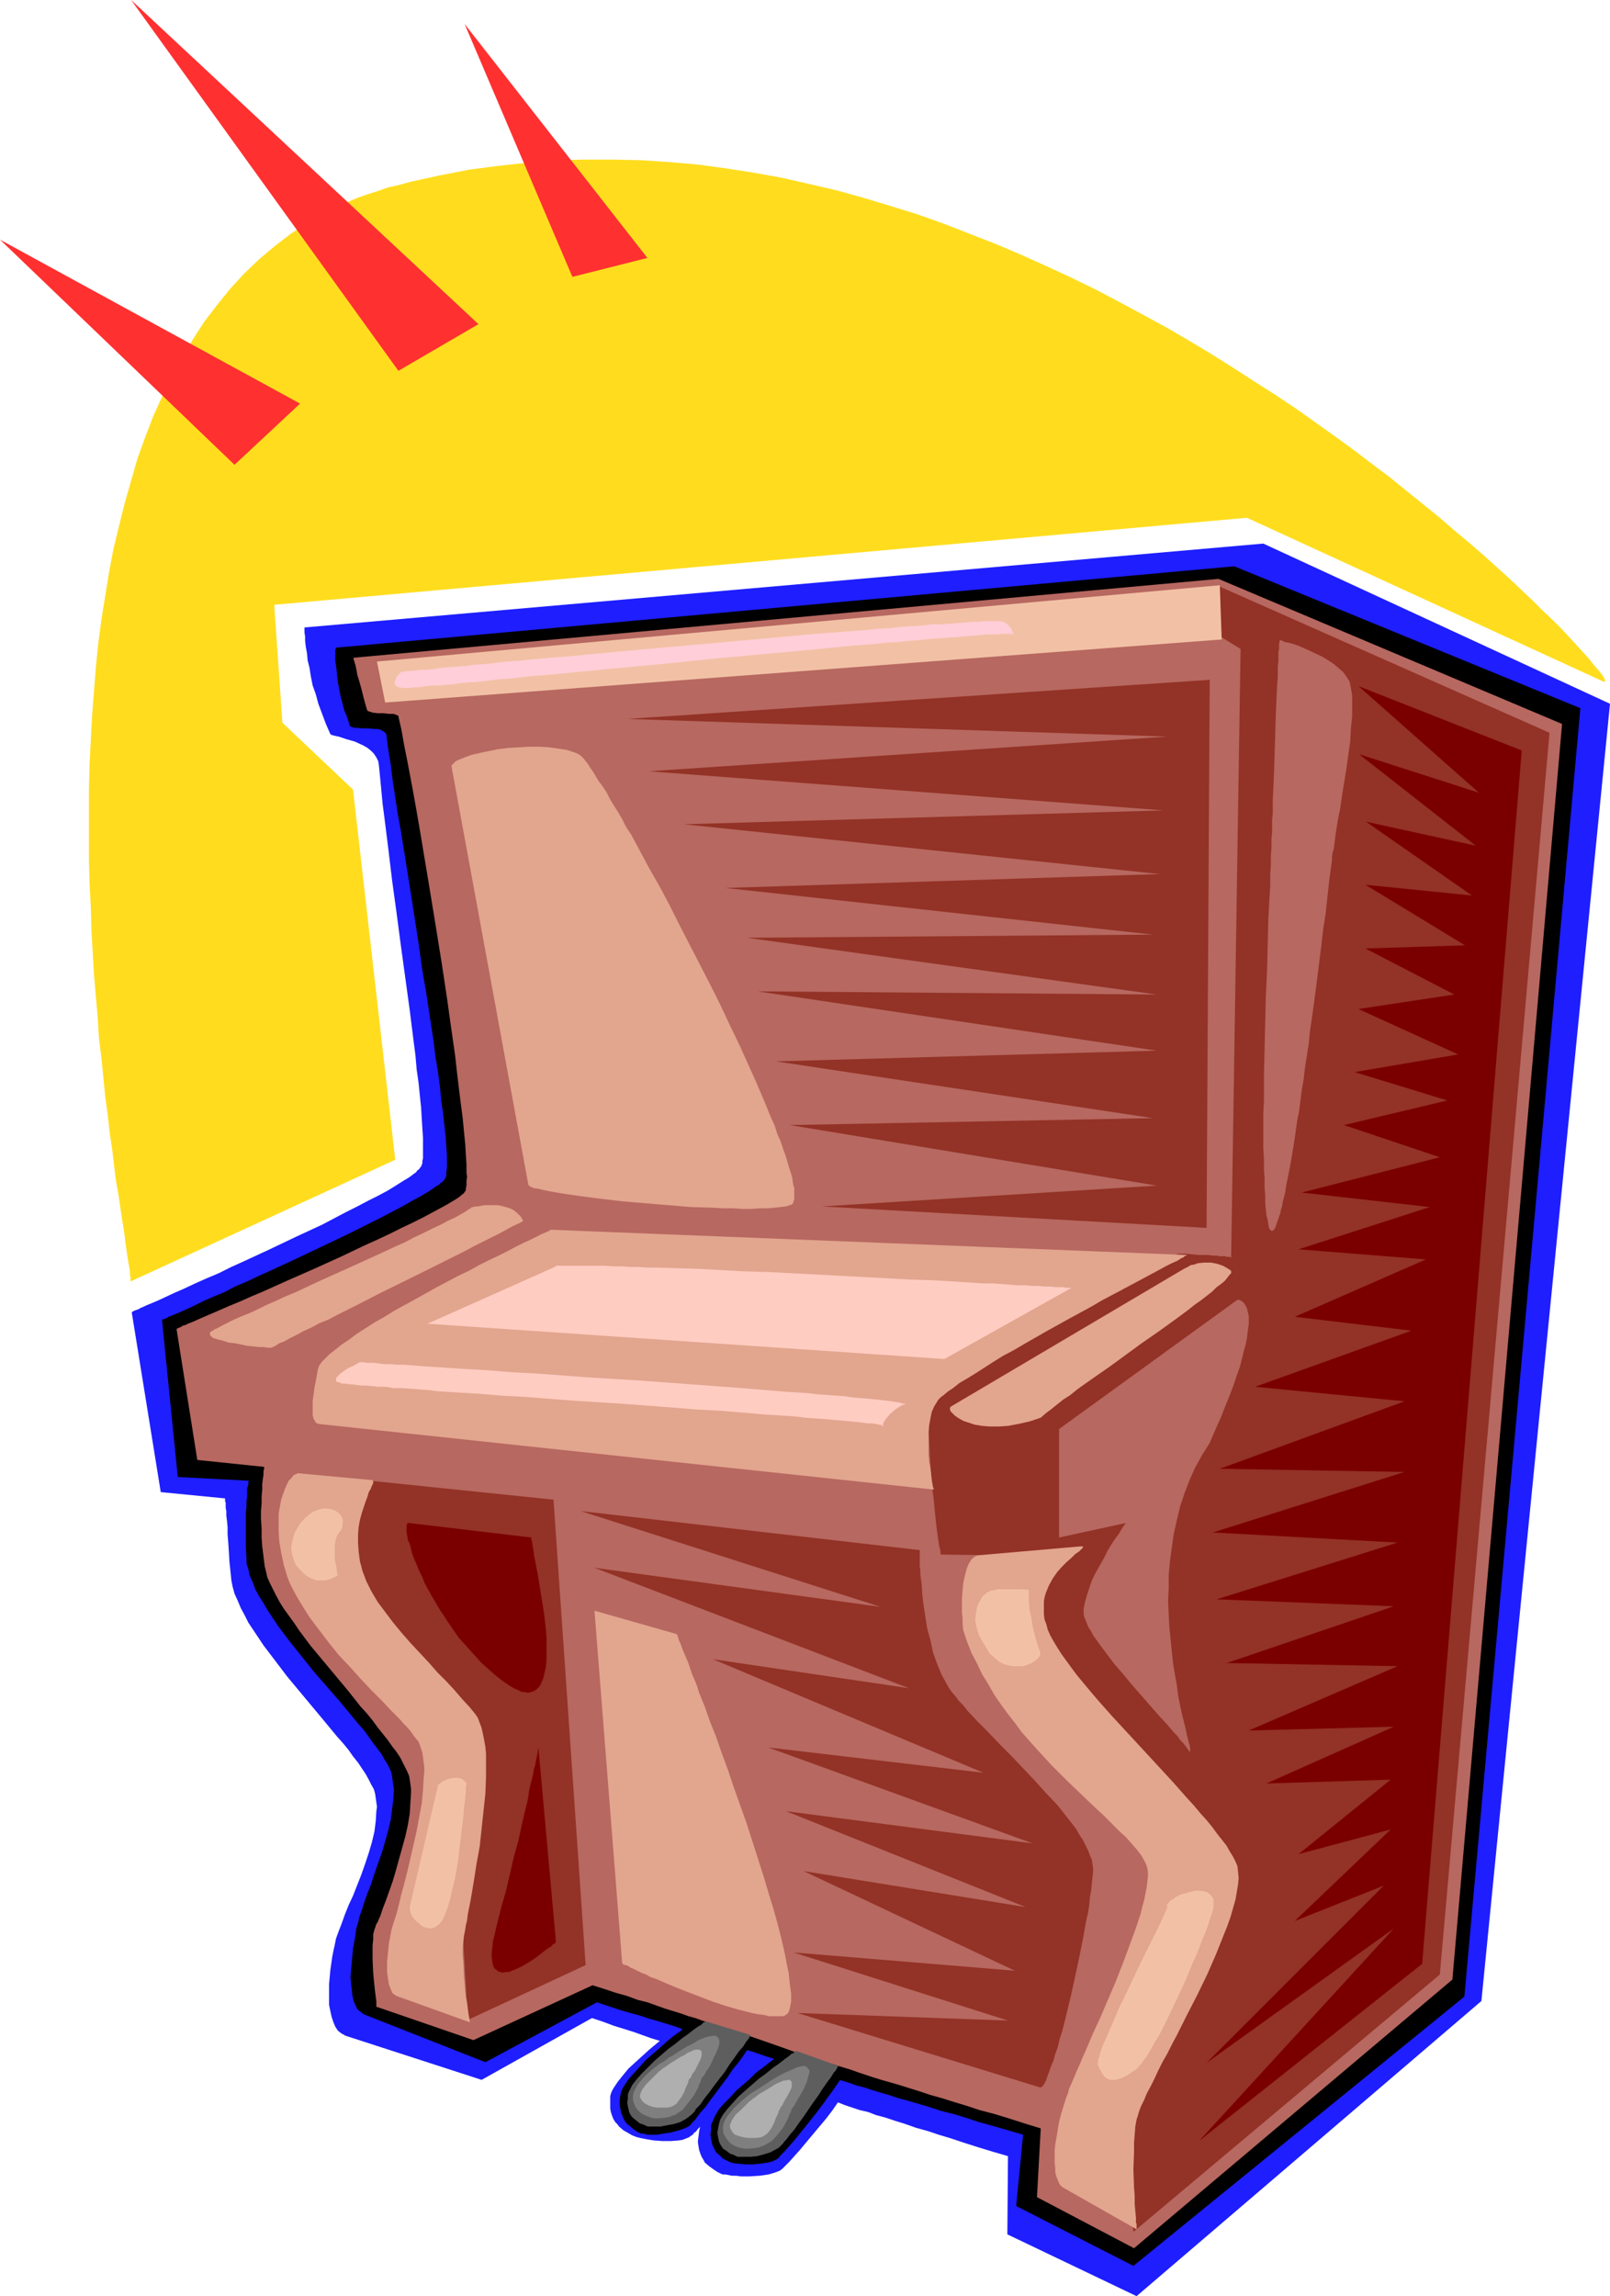
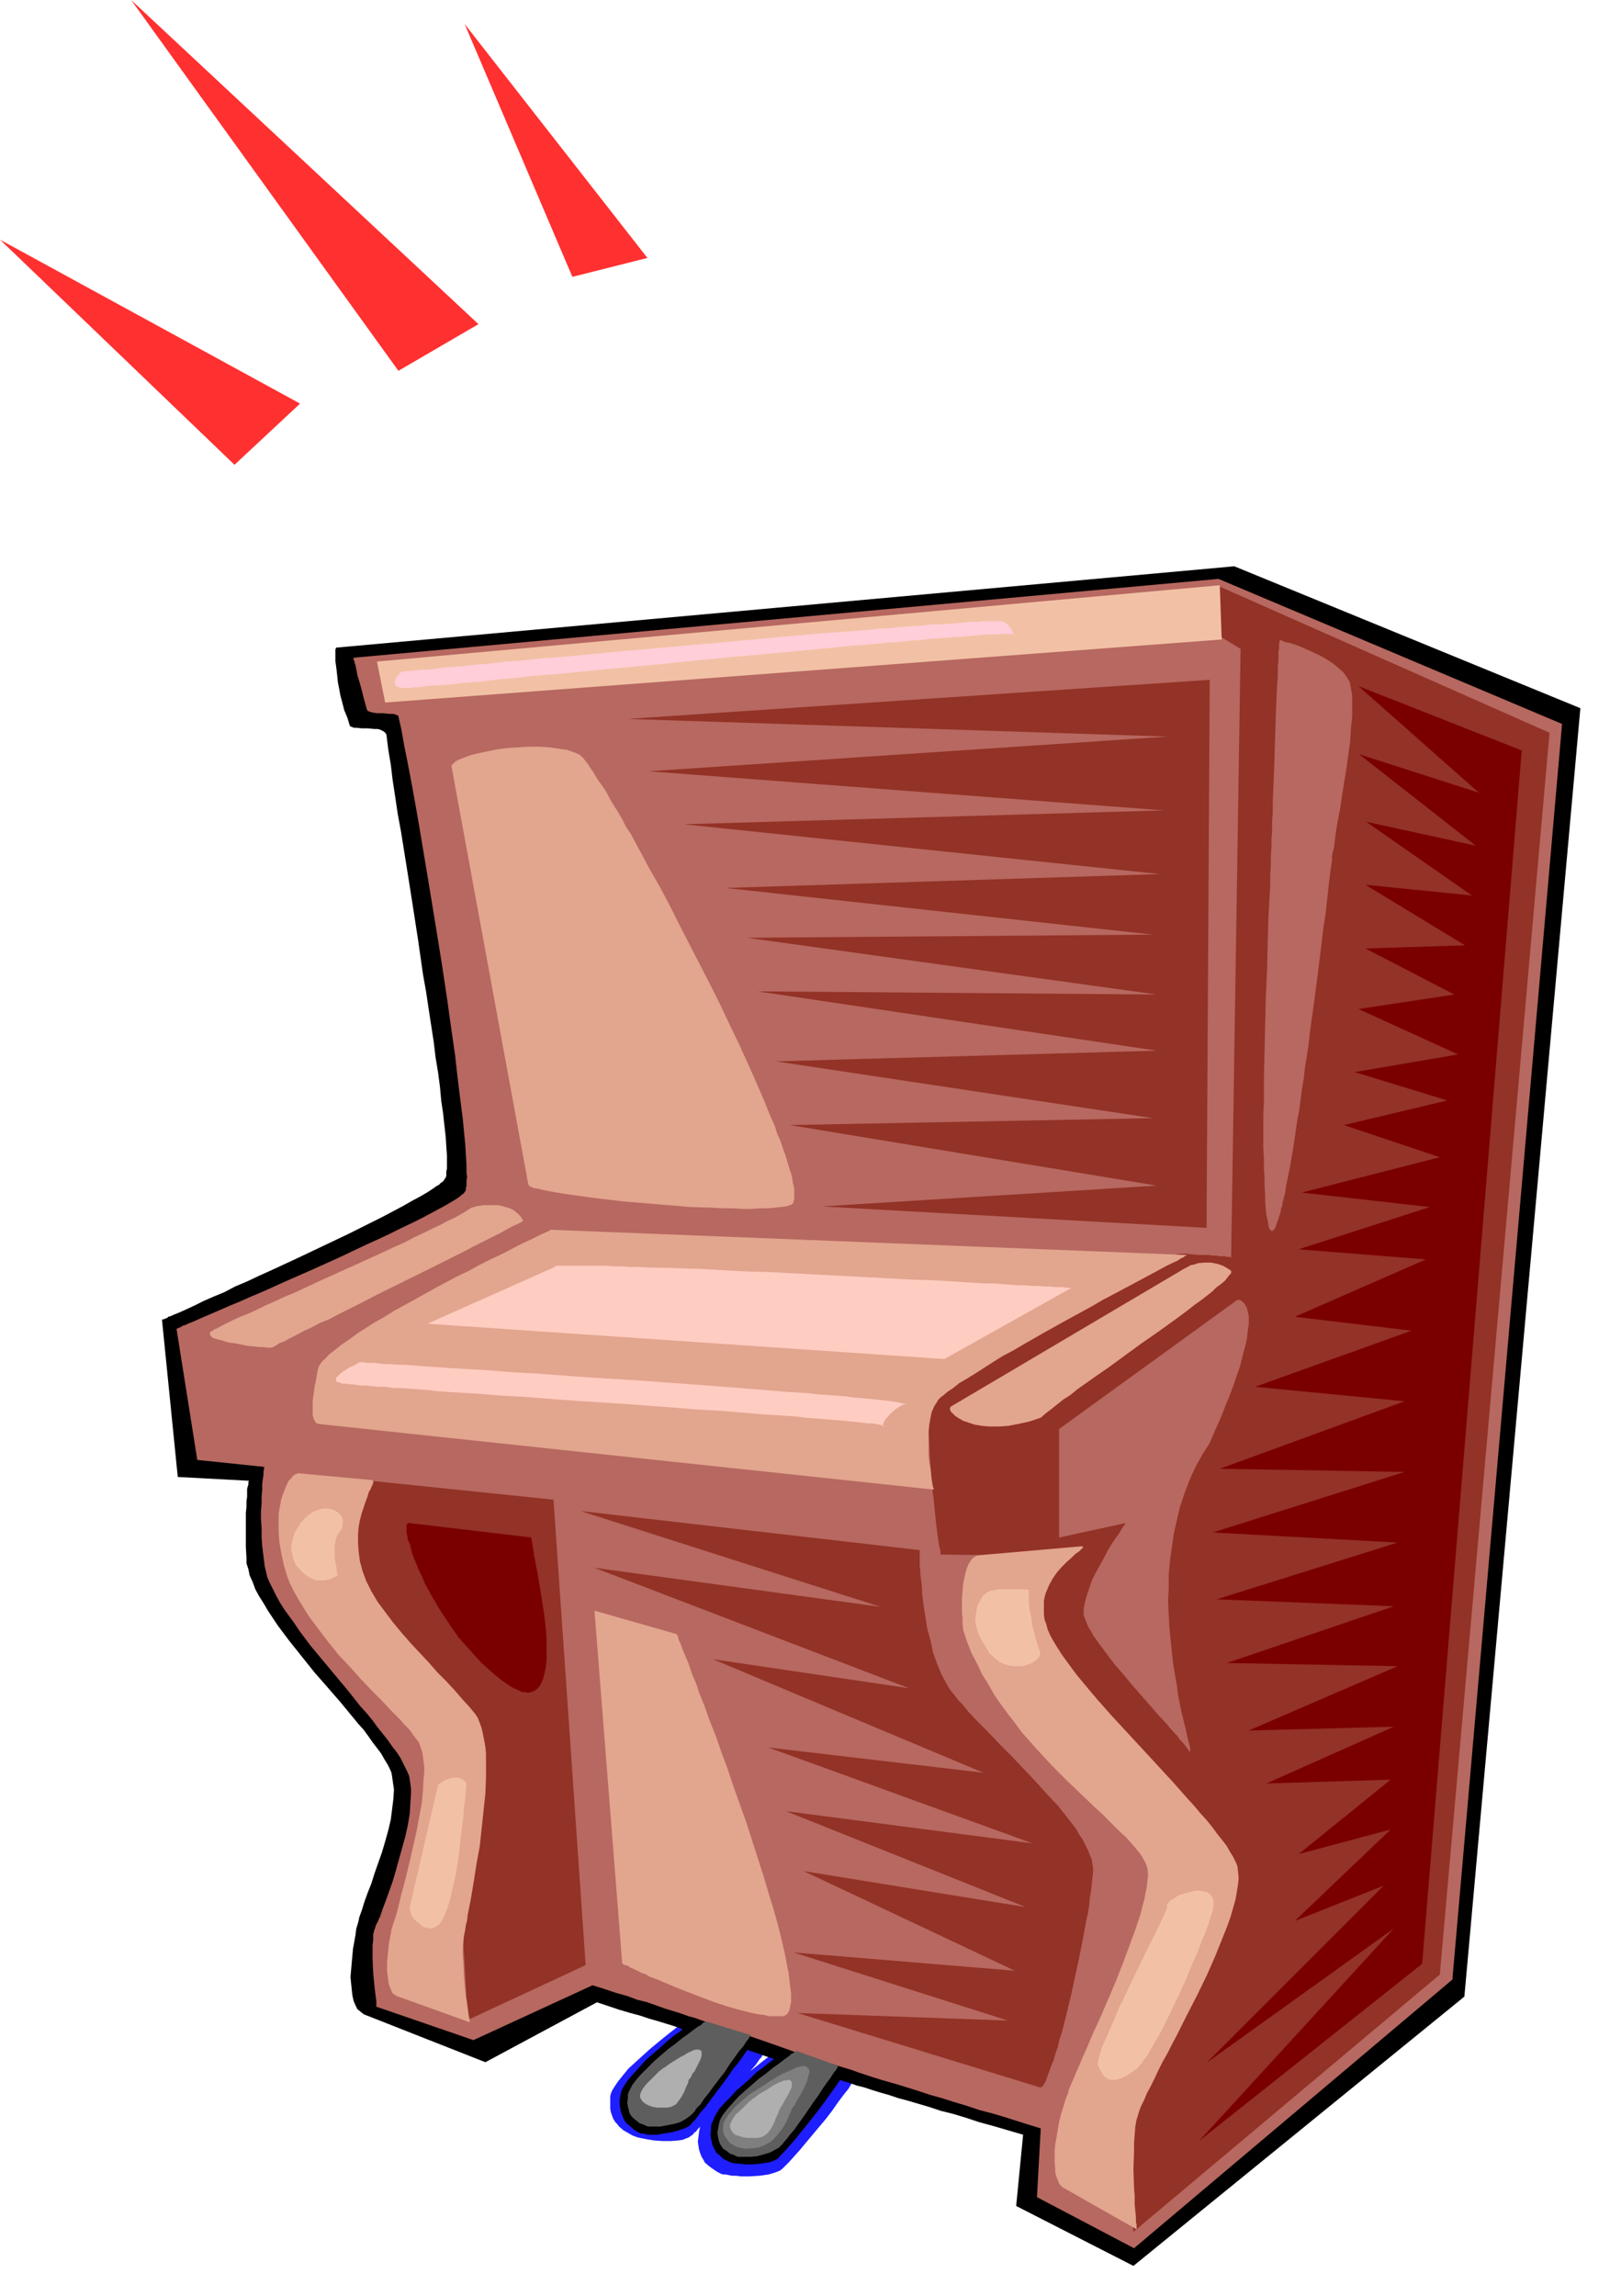
<svg xmlns="http://www.w3.org/2000/svg" xmlns:ns1="http://sodipodi.sourceforge.net/DTD/sodipodi-0.dtd" xmlns:ns2="http://www.inkscape.org/namespaces/inkscape" version="1.0" width="109.186mm" height="155.668mm" id="svg41" ns1:docname="Piano 26.wmf">
  <ns1:namedview id="namedview41" pagecolor="#ffffff" bordercolor="#000000" borderopacity="0.25" ns2:showpageshadow="2" ns2:pageopacity="0.0" ns2:pagecheckerboard="0" ns2:deskcolor="#d1d1d1" ns2:document-units="mm" />
  <defs id="defs1">
    <pattern id="WMFhbasepattern" patternUnits="userSpaceOnUse" width="6" height="6" x="0" y="0" />
  </defs>
  <path style="fill:#1e1eff;fill-opacity:1;fill-rule:evenodd;stroke:none" d="m 199.712,525.01 v 0 l -0.323,0.162 -0.162,0.162 -0.323,0.162 -0.485,0.485 -0.485,0.323 -0.646,0.485 -0.646,0.485 -1.454,1.131 -1.616,1.293 -1.939,1.454 -1.777,1.616 -3.716,3.393 -1.777,1.778 -1.454,1.778 -1.454,1.778 -1.131,1.616 -0.485,0.808 -0.323,0.808 -0.162,0.646 -0.162,0.808 -0.162,1.293 -0.162,1.293 0.162,1.131 0.162,0.97 0.323,0.97 0.323,0.808 0.485,0.808 0.323,0.646 1.131,0.97 1.131,0.808 0.969,0.646 0.969,0.485 0.485,0.162 h 0.646 l 0.808,0.162 0.808,0.162 h 1.131 l 1.131,0.162 h 2.262 l 2.585,-0.162 2.262,-0.323 1.131,-0.323 0.969,-0.323 0.808,-0.323 0.646,-0.485 0.323,-0.323 0.485,-0.485 0.485,-0.485 0.485,-0.485 1.293,-1.454 1.454,-1.616 1.616,-1.939 1.616,-1.939 3.393,-4.04 1.616,-2.101 1.454,-2.101 1.454,-1.939 1.293,-1.616 0.969,-1.616 0.485,-0.646 0.323,-0.646 0.323,-0.646 0.162,-0.323 0.162,-0.485 v -0.162 z" id="path1" />
  <path style="fill:#1e1eff;fill-opacity:1;fill-rule:evenodd;stroke:none" d="m 176.283,517.576 h -0.162 l -0.162,0.162 -0.162,0.162 -0.323,0.162 -0.485,0.323 -0.485,0.485 -0.646,0.323 -0.646,0.485 -1.454,1.131 -1.616,1.293 -1.777,1.454 -1.939,1.616 -3.555,3.232 -1.777,1.616 -1.454,1.778 -1.293,1.616 -0.969,1.454 -0.485,0.808 -0.323,0.808 -0.162,0.646 v 0.646 1.293 1.131 l 0.162,0.97 0.323,0.97 0.323,0.808 0.485,0.808 0.485,0.485 0.485,0.646 1.131,0.97 1.131,0.646 1.131,0.646 0.808,0.323 0.485,0.162 0.646,0.162 0.808,0.162 0.808,0.162 1.939,0.323 2.262,0.162 h 2.101 l 2.101,-0.162 0.969,-0.162 0.808,-0.323 0.808,-0.323 0.646,-0.485 0.323,-0.162 0.323,-0.485 0.485,-0.323 0.485,-0.646 1.131,-1.131 1.454,-1.454 1.454,-1.616 1.616,-1.778 3.393,-3.555 1.616,-1.939 1.616,-1.778 1.293,-1.778 1.293,-1.454 0.969,-1.454 0.485,-0.485 0.323,-0.646 0.323,-0.485 0.162,-0.323 v -0.323 -0.162 z" id="path2" />
-   <path style="fill:#1e1eff;fill-opacity:1;fill-rule:evenodd;stroke:none" d="m 33.77,336.271 7.433,46.053 16.481,1.616 v 0.162 0.162 0.323 l 0.162,0.485 v 0.485 0.808 l 0.162,0.808 v 1.131 l 0.162,1.293 0.162,1.616 v 1.939 l 0.162,1.939 0.162,2.424 0.162,2.747 0.162,1.454 0.162,1.616 0.162,1.616 0.323,1.616 0.485,1.778 0.808,1.778 0.808,1.939 0.969,1.778 0.969,1.939 1.293,1.939 1.293,1.939 1.293,1.939 3.07,4.04 3.07,4.04 3.232,3.878 3.232,3.878 3.232,3.878 3.07,3.717 1.454,1.616 1.454,1.778 1.131,1.616 1.293,1.616 0.969,1.454 0.969,1.454 0.808,1.454 0.646,1.293 0.646,1.131 0.323,1.131 0.162,1.131 0.162,1.131 0.162,1.131 -0.162,1.131 -0.162,2.585 -0.323,2.585 -0.646,2.747 -0.808,2.747 -0.969,2.909 -0.969,2.747 -2.101,5.333 -1.131,2.424 -0.969,2.424 -0.808,2.262 -0.808,2.101 -0.646,1.778 -0.162,0.808 -0.162,0.808 -0.323,1.454 -0.323,1.616 -0.485,3.393 -0.323,3.555 v 1.939 1.778 1.616 l 0.323,1.616 0.323,1.454 0.485,1.454 0.485,1.131 0.646,0.97 0.808,0.646 1.131,0.646 34.901,11.311 28.276,-15.836 2.908,0.97 2.585,0.97 2.585,0.808 2.585,0.808 2.262,0.808 2.262,0.808 2.101,0.646 1.939,0.646 1.939,0.646 1.616,0.485 1.616,0.646 1.616,0.485 1.454,0.485 1.454,0.485 2.424,0.97 2.262,0.808 2.101,0.646 1.777,0.646 1.777,0.646 3.07,1.131 2.908,1.131 1.616,0.485 1.616,0.646 1.939,0.646 1.939,0.646 2.262,0.808 2.424,0.808 1.454,0.485 1.454,0.485 1.454,0.485 1.777,0.485 1.616,0.646 1.939,0.646 1.939,0.646 2.101,0.485 2.101,0.808 2.424,0.646 2.424,0.808 2.585,0.808 2.747,0.97 2.908,0.808 2.908,0.97 3.232,0.97 3.393,1.131 3.555,1.131 3.716,1.131 3.878,1.131 -0.162,20.037 33.124,15.836 88.384,-75.625 32.962,-332.393 -88.869,-41.044 -245.762,21.492 v 1.293 l 0.162,0.97 v 1.131 l 0.162,1.454 0.323,1.778 0.162,1.778 0.485,1.939 0.323,2.101 0.485,2.424 0.808,2.262 0.646,2.424 0.969,2.585 0.969,2.585 1.131,2.585 0.162,0.162 0.485,0.162 0.646,0.162 0.808,0.162 0.969,0.323 0.969,0.323 2.262,0.646 2.101,0.97 1.131,0.646 0.808,0.646 0.808,0.808 0.646,0.97 0.485,0.97 0.162,0.97 0.323,3.232 0.323,3.393 0.323,3.393 0.485,3.717 0.485,3.878 0.485,3.878 0.969,8.08 1.131,8.241 1.131,8.564 1.131,8.241 1.131,8.241 0.485,3.878 0.485,3.878 0.485,3.717 0.323,3.717 0.485,3.393 0.323,3.232 0.323,3.07 0.162,2.747 0.162,2.585 0.162,2.424 v 2.101 1.778 0.808 0.646 l -0.162,0.646 v 0.646 l -0.162,0.323 -0.162,0.485 -0.162,0.162 -0.162,0.162 -0.162,0.323 -0.485,0.323 -0.323,0.485 -0.485,0.323 -0.646,0.485 -0.646,0.485 -1.616,0.97 -1.777,1.131 -2.101,1.293 -2.424,1.293 -2.585,1.293 -2.747,1.454 -2.908,1.454 -3.07,1.616 -3.07,1.616 -6.625,3.07 -6.786,3.232 -6.625,3.07 -3.232,1.454 -3.232,1.616 -3.07,1.293 -2.908,1.293 -2.747,1.293 -2.585,1.131 -2.424,1.131 -2.101,0.97 -1.939,0.808 -0.808,0.323 -0.646,0.323 -0.808,0.323 -0.485,0.323 -0.485,0.162 -0.485,0.162 -0.323,0.162 -0.323,0.162 z" id="path3" />
  <path style="fill:#000000;fill-opacity:1;fill-rule:evenodd;stroke:none" d="m 178.707,517.092 h -0.162 l -0.162,0.162 -0.162,0.162 -0.323,0.323 -0.485,0.323 -0.485,0.323 -1.293,0.97 -1.293,1.131 -1.616,1.131 -1.777,1.454 -1.777,1.616 -3.555,3.07 -1.616,1.778 -1.454,1.616 -1.454,1.616 -0.969,1.454 -0.485,0.808 -0.323,0.646 -0.162,0.646 -0.162,0.646 -0.162,1.131 v 1.131 l 0.162,0.97 0.162,0.97 0.323,0.808 0.323,0.808 0.323,0.646 0.485,0.646 0.969,0.808 0.969,0.808 0.969,0.646 0.808,0.323 h 0.485 l 0.646,0.162 0.485,0.162 h 0.808 1.616 l 1.939,-0.323 1.939,-0.323 1.777,-0.485 0.969,-0.323 0.808,-0.323 0.646,-0.323 0.646,-0.485 0.162,-0.323 0.323,-0.323 0.485,-0.485 0.485,-0.646 0.969,-1.293 1.293,-1.454 1.293,-1.778 1.454,-1.939 2.908,-3.878 1.293,-1.939 1.454,-1.778 1.293,-1.778 0.969,-1.454 0.485,-0.646 0.485,-0.646 0.323,-0.485 0.323,-0.485 0.323,-0.323 0.162,-0.323 0.162,-0.162 v 0 z" id="path4" />
  <path style="fill:#000000;fill-opacity:1;fill-rule:evenodd;stroke:none" d="m 201.489,525.333 h -0.162 l -0.162,0.162 -0.162,0.162 -0.323,0.162 -0.485,0.323 -0.485,0.323 -1.131,0.97 -1.293,0.97 -1.616,1.293 -1.777,1.293 -1.616,1.616 -3.555,3.07 -1.454,1.616 -1.616,1.616 -1.293,1.454 -0.969,1.616 -0.323,0.646 -0.323,0.808 -0.323,0.646 -0.162,0.646 v 1.131 l -0.162,1.131 0.162,0.97 0.162,0.808 0.162,0.808 0.323,0.646 0.323,0.646 0.323,0.646 0.969,0.808 0.808,0.808 0.969,0.485 0.646,0.323 0.485,0.162 0.485,0.162 1.454,0.162 1.777,0.162 h 1.777 l 1.939,-0.162 1.939,-0.323 0.808,-0.162 0.808,-0.323 0.646,-0.323 0.646,-0.485 0.162,-0.323 0.323,-0.323 0.485,-0.485 0.485,-0.485 1.131,-1.293 1.293,-1.454 1.293,-1.616 1.454,-1.778 3.07,-3.878 1.454,-1.939 1.293,-1.778 1.293,-1.778 1.131,-1.616 0.969,-1.454 0.323,-0.646 0.323,-0.485 0.323,-0.485 0.162,-0.323 0.162,-0.485 v -0.162 z" id="path5" />
  <path style="fill:#000000;fill-opacity:1;fill-rule:evenodd;stroke:none" d="m 41.526,338.21 4.039,40.236 18.258,0.97 v 0 l -0.162,0.323 v 0.162 0.485 l -0.162,0.485 -0.162,0.646 v 0.97 0.97 l -0.162,1.293 v 1.454 l -0.162,1.454 v 1.939 4.201 2.585 l 0.162,2.747 v 1.454 l 0.485,1.454 0.323,1.616 0.808,1.778 0.646,1.778 0.969,1.778 1.131,1.778 1.131,1.939 1.293,1.939 1.293,1.939 2.908,3.878 3.232,4.04 3.232,4.04 3.393,3.878 3.232,3.717 3.07,3.717 1.454,1.778 1.454,1.616 1.293,1.778 1.131,1.616 1.131,1.454 0.969,1.293 0.808,1.454 0.808,1.293 0.485,0.97 0.485,1.131 0.162,0.97 0.162,1.131 0.323,2.262 -0.162,2.424 -0.323,2.585 -0.323,2.585 -0.646,2.747 -0.808,2.909 -0.808,2.747 -1.939,5.494 -0.808,2.585 -0.969,2.424 -0.808,2.262 -0.646,2.101 -0.646,1.778 -0.162,0.808 -0.162,0.646 -0.485,1.616 -0.162,1.454 -0.646,3.555 -0.323,3.555 -0.323,3.717 0.162,1.616 0.162,1.616 0.162,1.454 0.323,1.454 0.485,1.131 0.485,0.97 0.808,0.646 0.808,0.646 31.185,12.281 28.6,-15.351 2.908,0.97 2.908,0.97 2.747,0.808 2.424,0.646 2.424,0.808 2.262,0.646 2.101,0.646 2.101,0.646 1.777,0.646 1.777,0.485 1.777,0.646 1.616,0.485 1.454,0.485 1.454,0.485 2.585,0.808 2.262,0.646 2.101,0.808 1.939,0.646 1.616,0.485 3.232,1.131 3.07,0.97 1.616,0.646 1.616,0.485 1.939,0.646 2.101,0.646 2.262,0.646 2.585,0.808 1.454,0.485 1.454,0.485 1.616,0.485 1.616,0.485 1.777,0.646 1.939,0.485 1.939,0.646 2.101,0.646 2.262,0.646 2.424,0.808 2.424,0.646 2.747,0.808 2.747,0.808 2.908,0.97 3.232,0.808 3.232,0.97 3.393,1.131 3.555,0.97 3.878,1.131 3.878,1.131 -1.777,18.26 30.054,15.351 84.829,-68.999 29.731,-330.131 -88.707,-36.358 -230.25,20.845 v 0.162 l -0.162,0.323 v 2.909 l 0.162,1.131 0.162,1.293 0.162,1.454 0.162,1.616 0.323,1.616 0.323,1.778 0.485,1.778 0.485,1.939 0.808,1.939 0.646,2.101 0.162,0.162 0.485,0.162 0.323,0.162 h 0.646 l 1.454,0.162 h 1.616 l 1.616,0.162 h 0.808 l 0.646,0.162 0.646,0.323 0.323,0.162 0.485,0.485 0.162,0.323 0.485,3.878 0.646,3.878 0.485,4.04 0.646,4.201 0.646,4.363 0.808,4.363 1.454,9.049 1.454,9.211 1.454,9.372 1.293,9.049 0.808,4.525 0.646,4.363 0.646,4.201 0.646,4.201 0.485,4.04 0.646,3.878 0.485,3.717 0.323,3.555 0.485,3.232 0.323,3.07 0.323,2.747 0.162,2.585 0.162,2.262 v 0.97 0.808 0.97 0.646 l -0.162,0.808 v 0.485 0.646 l -0.162,0.323 -0.162,0.323 -0.162,0.162 -0.162,0.323 -0.323,0.323 -0.485,0.323 -0.485,0.485 -0.646,0.323 -0.646,0.485 -1.454,0.97 -1.939,1.131 -2.101,1.131 -2.262,1.293 -2.424,1.293 -2.747,1.454 -2.908,1.454 -2.908,1.454 -3.232,1.616 -6.463,3.07 -6.463,3.07 -6.625,3.07 -3.232,1.454 -3.07,1.454 -3.07,1.293 -2.747,1.454 -2.747,1.131 -2.585,1.131 -2.262,1.131 -2.101,0.97 -1.777,0.808 -0.808,0.323 -0.808,0.323 -0.646,0.323 -0.646,0.162 -0.323,0.323 -0.485,0.162 -0.323,0.162 h -0.323 z" id="path6" />
  <path style="fill:#b76860;fill-opacity:1;fill-rule:evenodd;stroke:none" d="m 45.242,340.472 5.332,33.611 17.127,1.778 v 0.162 0.323 l -0.162,0.646 v 0.808 l -0.162,1.131 -0.162,1.293 v 1.454 l -0.162,1.778 v 1.778 l -0.162,1.939 v 2.101 l 0.162,2.262 v 2.424 l 0.162,2.262 0.323,2.585 0.323,2.585 0.323,1.293 0.323,1.454 0.646,1.454 0.808,1.616 0.808,1.616 0.969,1.778 1.131,1.778 1.293,1.778 1.293,1.778 1.293,1.939 2.908,3.878 3.232,3.878 3.232,3.878 3.232,3.878 3.07,3.878 1.616,1.778 1.454,1.778 1.293,1.778 1.293,1.616 1.293,1.616 1.131,1.616 1.131,1.454 0.969,1.454 0.646,1.293 0.646,1.293 0.485,0.97 0.485,1.131 0.162,0.97 0.162,1.131 0.162,1.131 v 1.131 l -0.162,2.585 -0.162,2.747 -0.485,2.909 -0.646,2.909 -0.808,2.909 -0.808,2.909 -0.808,2.909 -0.808,2.747 -0.969,2.747 -0.808,2.262 -0.808,2.101 -0.323,0.97 -0.323,0.97 -0.323,0.646 -0.323,0.808 -0.323,0.485 -0.162,0.485 -0.323,0.97 -0.323,1.131 v 1.454 l -0.162,1.454 v 1.778 1.616 l 0.162,3.555 0.162,1.778 0.162,1.616 0.162,1.454 0.162,1.293 0.162,1.131 v 0.808 0.646 l 24.883,8.564 30.538,-14.058 3.07,0.97 2.908,0.97 2.908,0.808 2.585,0.97 2.585,0.646 2.262,0.808 2.262,0.808 2.101,0.646 2.101,0.646 1.777,0.646 1.777,0.485 1.777,0.646 1.454,0.485 1.616,0.485 1.293,0.485 1.454,0.485 2.424,0.808 2.101,0.646 1.939,0.646 1.939,0.646 3.232,1.131 3.232,1.131 1.777,0.646 1.777,0.646 1.939,0.646 2.101,0.646 2.424,0.808 1.454,0.485 1.293,0.323 1.454,0.485 1.616,0.485 1.616,0.485 1.777,0.646 1.939,0.646 1.939,0.646 2.101,0.646 2.262,0.646 2.262,0.646 2.585,0.808 2.585,0.808 2.908,0.97 2.908,0.808 3.07,0.97 3.232,0.97 3.393,1.131 3.716,0.97 3.716,1.131 4.039,1.293 4.201,1.293 -0.969,17.613 24.883,13.089 81.597,-68.838 28.115,-321.728 -88.061,-37.166 -221.687,20.199 v 0 0.162 0.323 l 0.162,0.323 0.162,0.646 0.162,0.485 0.162,0.808 0.162,0.808 0.162,0.97 0.323,0.97 0.323,1.131 0.323,1.131 0.323,1.293 0.323,1.293 0.808,2.909 0.162,0.323 0.323,0.162 0.485,0.162 0.485,0.162 1.293,0.162 h 1.454 l 1.454,0.162 H 100.987 l 0.323,0.162 0.485,0.162 0.323,0.162 v 0.162 l 0.808,3.555 0.646,3.717 0.808,4.04 0.808,4.201 0.808,4.363 0.808,4.525 0.808,4.686 0.808,4.848 1.616,9.695 1.616,9.857 1.616,10.019 1.454,9.695 0.646,4.686 0.646,4.525 0.646,4.525 0.485,4.363 0.485,4.04 0.485,3.878 0.485,3.717 0.323,3.393 0.323,3.232 0.162,2.747 0.162,2.585 v 1.131 0.97 l 0.162,0.97 -0.162,0.97 v 0.646 0.646 l -0.162,0.646 v 0.485 l -0.162,0.323 -0.162,0.162 -0.162,0.323 -0.485,0.323 -0.323,0.323 -0.646,0.485 -0.485,0.323 -0.808,0.485 -1.616,0.97 -1.777,0.97 -2.101,1.131 -2.424,1.293 -2.585,1.293 -2.747,1.293 -2.908,1.454 -3.07,1.454 -3.232,1.454 -6.463,3.07 -6.786,3.07 -6.625,2.909 -3.232,1.454 -3.232,1.454 -3.07,1.293 -2.908,1.293 -2.747,1.131 -2.585,1.131 -2.262,0.97 -2.262,0.97 -1.777,0.808 -0.808,0.323 -0.808,0.323 -0.646,0.323 -0.646,0.162 -0.485,0.323 -0.323,0.162 -0.485,0.162 -0.162,0.162 z" id="path7" />
  <path style="fill:#933226;fill-opacity:1;fill-rule:evenodd;stroke:none" d="m 311.848,149.957 1.131,13.25 5.009,3.07 -2.424,155.935 h -0.162 l -0.162,-0.162 h -0.323 -0.485 l -0.485,-0.162 h -0.646 -0.646 l -0.808,-0.162 h -0.969 l -1.131,-0.162 h -1.293 -1.293 l -1.616,-0.162 -1.616,-0.162 h -1.777 l -1.777,0.485 -1.777,0.646 -1.939,0.646 -2.101,0.646 -2.101,0.808 -2.262,0.808 -2.262,0.97 -2.424,0.97 -5.009,2.101 -5.009,2.101 -5.009,2.424 -5.171,2.424 -4.686,2.585 -4.686,2.424 -2.101,1.293 -2.101,1.131 -1.939,1.293 -1.777,1.131 -1.777,1.293 -1.454,1.131 -1.454,1.131 -1.131,0.97 -0.969,1.131 -0.969,0.97 -0.485,0.808 -0.485,0.97 -0.323,1.131 -0.162,1.131 -0.323,1.293 -0.162,1.454 -0.162,1.454 v 1.616 l -0.162,3.393 0.162,3.393 0.162,3.717 0.485,7.433 0.485,3.393 0.323,3.393 0.323,3.07 0.162,1.293 0.162,1.293 0.162,1.131 0.162,1.131 0.162,0.97 0.162,0.646 0.162,0.646 v 0.485 0.162 0.162 l 23.591,0.323 h -0.162 l -0.323,0.162 -0.485,0.162 -0.646,0.323 -0.808,0.485 -0.808,0.485 -0.808,0.646 -0.646,0.808 -0.646,0.97 -0.485,1.131 -0.162,1.293 -0.162,0.646 0.162,0.808 v 0.808 l 0.485,1.616 0.323,0.97 0.485,1.131 0.485,0.97 0.808,1.131 0.808,1.131 0.808,1.293 0.969,1.293 1.131,1.293 1.293,1.454 1.293,1.616 1.293,1.616 1.454,1.616 1.616,1.616 1.454,1.939 1.616,1.778 3.232,3.717 3.555,3.878 3.393,3.878 3.393,4.04 3.393,4.201 3.232,4.04 3.07,4.201 2.747,4.04 1.293,1.939 1.293,1.939 1.131,1.939 0.969,1.939 0.808,1.939 0.808,1.778 0.646,1.778 0.485,2.101 0.162,2.262 v 2.262 2.262 l -0.323,2.585 -0.323,2.424 -0.485,2.747 -0.646,2.585 -0.808,2.747 -1.777,5.494 -1.939,5.656 -2.262,5.494 -2.262,5.333 -2.262,5.009 -1.131,2.262 -0.969,2.424 -1.131,2.101 -0.808,2.101 -0.969,1.939 -0.808,1.616 -0.646,1.616 -0.646,1.454 -0.485,1.131 -0.323,1.131 -0.162,0.646 v 0.646 l 3.07,28.763 78.527,-65.929 28.115,-318.173 z" id="path8" />
  <path style="fill:#e2a58e;fill-opacity:1;fill-rule:evenodd;stroke:none" d="m 246.893,417.713 0.969,2.909 1.131,2.909 1.454,2.747 1.293,2.747 1.616,2.585 1.454,2.585 1.777,2.585 1.777,2.424 1.777,2.262 1.777,2.424 3.878,4.363 3.878,4.201 3.878,3.878 3.716,3.555 3.555,3.393 1.777,1.616 1.616,1.616 1.454,1.454 1.454,1.454 1.454,1.293 1.131,1.293 1.131,1.293 0.969,1.131 0.808,1.131 0.646,1.131 0.485,0.97 0.323,0.97 0.162,1.131 v 1.131 l -0.162,1.293 -0.162,1.454 -0.323,1.616 -0.323,1.616 -0.485,1.778 -0.485,1.939 -0.646,1.939 -0.646,1.939 -1.616,4.363 -1.616,4.363 -1.777,4.525 -3.878,9.049 -1.939,4.201 -1.777,4.201 -0.808,1.778 -0.808,1.939 -0.808,1.778 -0.646,1.616 -0.646,1.454 -0.646,1.454 -0.323,1.293 -0.485,1.131 -0.646,2.101 -0.646,2.101 -0.485,1.939 -0.323,1.939 -0.323,1.939 -0.323,1.778 -0.162,1.616 v 1.616 1.454 l 0.162,1.454 v 1.131 l 0.323,1.131 0.323,0.808 0.323,0.808 0.323,0.485 0.485,0.485 19.066,10.827 v -0.162 -0.323 -0.323 -0.485 l -0.162,-0.485 v -1.293 l -0.162,-1.616 -0.162,-1.778 v -2.101 l -0.162,-2.101 -0.162,-4.686 0.162,-4.525 v -2.262 l 0.162,-2.101 0.162,-2.101 0.323,-1.778 0.323,-0.97 0.323,-1.131 0.485,-1.293 0.808,-1.616 0.646,-1.616 0.969,-1.778 0.969,-1.939 0.969,-2.101 1.131,-2.262 1.293,-2.262 1.131,-2.262 1.293,-2.424 2.585,-5.171 2.585,-5.009 2.585,-5.333 2.262,-5.171 0.969,-2.424 0.969,-2.424 0.969,-2.424 0.808,-2.262 0.646,-2.262 0.646,-2.262 0.323,-1.939 0.323,-1.939 0.162,-1.616 -0.162,-1.616 -0.162,-1.454 -0.485,-1.131 -0.646,-1.293 -0.808,-1.293 -0.808,-1.454 -1.131,-1.454 -1.293,-1.616 -1.293,-1.778 -1.454,-1.778 -1.616,-1.778 -1.616,-1.939 -1.777,-1.939 -3.716,-4.201 -3.878,-4.201 -3.878,-4.201 -4.039,-4.363 -3.878,-4.201 -3.716,-4.201 -1.777,-2.101 -1.616,-1.939 -1.616,-1.939 -1.454,-1.939 -1.293,-1.778 -1.293,-1.778 -1.131,-1.778 -0.969,-1.616 -0.808,-1.454 -0.646,-1.454 -0.323,-1.293 -0.485,-1.293 -0.162,-1.293 v -1.131 -1.131 -1.131 l 0.162,-0.97 0.323,-1.131 0.808,-1.939 0.969,-1.778 1.131,-1.616 1.131,-1.293 1.293,-1.293 1.293,-1.131 0.969,-0.97 0.969,-0.646 0.323,-0.323 0.323,-0.323 0.162,-0.162 0.162,-0.162 v -0.162 0 l -0.162,-0.162 h -0.323 l -26.014,2.262 -0.808,0.162 -0.323,0.162 -0.485,0.323 -0.485,0.485 -0.323,0.485 -0.485,0.808 -0.323,0.808 -0.323,1.131 -0.323,1.293 -0.323,1.616 -0.162,1.778 -0.162,2.101 v 3.717 l 0.162,1.293 v 1.454 z" id="path9" />
  <path style="fill:#933226;fill-opacity:1;fill-rule:evenodd;stroke:none" d="m 91.777,379.093 50.09,5.171 8.241,119.254 -30.215,14.058 -3.716,-64.96 -29.246,-42.498 z" id="path10" />
  <path style="fill:#e2a58e;fill-opacity:1;fill-rule:evenodd;stroke:none" d="m 72.711,400.908 0.485,1.616 0.485,1.616 0.646,1.616 0.808,1.616 0.969,1.778 0.969,1.616 2.101,3.393 2.424,3.232 2.585,3.393 2.585,3.232 2.908,3.07 2.747,3.07 2.747,2.909 2.747,2.747 2.424,2.585 1.131,1.131 1.131,1.131 0.969,1.131 0.969,0.97 0.808,0.97 0.646,0.97 0.646,0.808 0.646,0.808 0.323,0.808 0.323,0.97 0.323,0.97 0.162,1.131 0.162,1.293 0.162,1.293 v 1.454 l -0.162,1.454 -0.162,3.07 -0.323,3.393 -0.646,3.393 -0.646,3.555 -1.616,7.11 -0.808,3.393 -0.808,3.232 -0.808,2.909 -0.323,1.454 -0.323,1.293 -0.323,1.293 -0.323,1.131 -0.323,0.97 -0.323,0.97 -0.485,1.616 -0.323,1.778 -0.323,1.616 -0.162,1.616 -0.162,1.616 -0.162,1.454 v 1.293 1.293 l 0.162,1.293 0.162,1.131 0.162,0.97 0.323,0.808 0.323,0.808 0.323,0.646 0.485,0.323 0.485,0.323 18.905,6.787 v 0 l -0.162,-0.162 v -0.485 l -0.162,-0.808 -0.162,-0.97 -0.162,-1.293 -0.162,-1.293 -0.323,-1.616 -0.162,-1.616 -0.323,-3.555 -0.162,-3.717 -0.162,-1.778 v -1.778 l 0.162,-1.616 0.162,-1.454 0.162,-0.808 0.162,-0.808 0.162,-1.131 0.323,-1.293 0.162,-1.454 0.323,-1.616 0.323,-1.616 0.323,-1.778 0.323,-1.939 0.323,-1.939 0.646,-4.201 0.808,-4.363 0.485,-4.525 0.485,-4.525 0.485,-4.525 0.162,-4.201 v -2.101 -1.939 -1.939 l -0.162,-1.778 -0.323,-1.778 -0.323,-1.616 -0.323,-1.454 -0.485,-1.293 -0.485,-1.293 -0.646,-0.97 -1.454,-1.778 -1.939,-2.101 -1.939,-2.262 -2.101,-2.262 -2.262,-2.262 -2.262,-2.585 -4.686,-5.009 -2.262,-2.585 -2.262,-2.747 -1.939,-2.585 -1.939,-2.585 -1.616,-2.747 -1.293,-2.585 -0.485,-1.293 -0.485,-1.293 -0.323,-1.293 -0.323,-1.131 -0.323,-2.424 -0.162,-2.262 v -2.262 l 0.162,-1.939 0.323,-1.778 0.485,-1.778 0.485,-1.454 0.485,-1.454 0.485,-1.293 0.323,-1.131 0.485,-0.808 0.323,-0.808 0.323,-0.646 v -0.323 -0.323 l -0.162,-0.162 -19.228,-1.778 -0.162,0.162 -0.485,0.162 -0.485,0.323 -0.485,0.646 -0.646,0.646 -0.485,0.97 -0.485,1.131 -0.485,1.293 -0.485,1.454 -0.323,1.778 -0.323,1.778 v 2.262 2.262 l 0.162,2.585 0.485,2.909 0.323,1.454 z" id="path11" />
  <path style="fill:#f2c1a5;fill-opacity:1;fill-rule:evenodd;stroke:none" d="m 96.624,169.509 2.101,10.503 214.416,-16.159 -0.485,-13.897 z" id="path12" />
-   <path style="fill:#e2a58e;fill-opacity:1;fill-rule:evenodd;stroke:none" d="m 120.861,309.447 -0.808,0.485 -0.969,0.646 -1.131,0.646 -1.454,0.808 -1.777,0.808 -1.777,0.97 -2.101,0.97 -2.262,1.131 -2.424,1.131 -2.424,1.293 -2.585,1.131 -2.747,1.293 -5.655,2.585 -11.472,5.171 -5.494,2.585 -2.747,1.131 -2.424,1.131 -2.585,1.131 -2.262,1.131 -2.101,0.97 -2.101,0.808 -1.777,0.808 -1.616,0.808 -1.293,0.646 -1.131,0.646 -0.808,0.323 -0.323,0.323 h -0.162 l -0.485,0.323 -0.162,0.162 v 0.323 0.162 l 0.162,0.323 0.162,0.162 0.323,0.323 0.323,0.162 1.131,0.323 1.293,0.323 1.454,0.485 1.616,0.162 3.07,0.646 1.616,0.162 1.454,0.162 h 1.131 l 0.969,0.162 h 0.323 0.323 0.162 v 0 h 0.162 l 0.485,-0.162 0.646,-0.323 0.969,-0.646 1.293,-0.485 1.454,-0.808 1.616,-0.808 1.777,-0.97 2.101,-0.97 2.101,-1.131 2.424,-0.97 2.424,-1.293 2.585,-1.293 2.585,-1.293 5.332,-2.747 11.149,-5.494 5.494,-2.747 2.585,-1.293 2.585,-1.293 2.424,-1.293 2.262,-1.131 2.262,-1.131 1.939,-0.97 1.777,-0.97 1.777,-0.97 1.454,-0.646 1.131,-0.646 -0.646,-1.131 -0.808,-0.808 -0.969,-0.808 -0.969,-0.485 -1.131,-0.323 -1.131,-0.323 -0.969,-0.162 h -1.293 -0.969 -0.969 l -0.969,0.162 -0.808,0.162 h -0.646 l -0.485,0.162 h -0.485 z" id="path13" />
+   <path style="fill:#e2a58e;fill-opacity:1;fill-rule:evenodd;stroke:none" d="m 120.861,309.447 -0.808,0.485 -0.969,0.646 -1.131,0.646 -1.454,0.808 -1.777,0.808 -1.777,0.97 -2.101,0.97 -2.262,1.131 -2.424,1.131 -2.424,1.293 -2.585,1.131 -2.747,1.293 -5.655,2.585 -11.472,5.171 -5.494,2.585 -2.747,1.131 -2.424,1.131 -2.585,1.131 -2.262,1.131 -2.101,0.97 -2.101,0.808 -1.777,0.808 -1.616,0.808 -1.293,0.646 -1.131,0.646 -0.808,0.323 -0.323,0.323 h -0.162 l -0.485,0.323 -0.162,0.162 v 0.323 0.162 l 0.162,0.323 0.162,0.162 0.323,0.323 0.323,0.162 1.131,0.323 1.293,0.323 1.454,0.485 1.616,0.162 3.07,0.646 1.616,0.162 1.454,0.162 h 1.131 l 0.969,0.162 h 0.323 0.323 0.162 v 0 h 0.162 l 0.485,-0.162 0.646,-0.323 0.969,-0.646 1.293,-0.485 1.454,-0.808 1.616,-0.808 1.777,-0.97 2.101,-0.97 2.101,-1.131 2.424,-0.97 2.424,-1.293 2.585,-1.293 2.585,-1.293 5.332,-2.747 11.149,-5.494 5.494,-2.747 2.585,-1.293 2.585,-1.293 2.424,-1.293 2.262,-1.131 2.262,-1.131 1.939,-0.97 1.777,-0.97 1.777,-0.97 1.454,-0.646 1.131,-0.646 -0.646,-1.131 -0.808,-0.808 -0.969,-0.808 -0.969,-0.485 -1.131,-0.323 -1.131,-0.323 -0.969,-0.162 h -1.293 -0.969 -0.969 h -0.646 l -0.485,0.162 h -0.485 z" id="path13" />
  <path style="fill:#7a0000;fill-opacity:1;fill-rule:evenodd;stroke:none" d="m 348.203,175.811 41.849,16.482 -25.53,310.901 -57.199,45.407 49.928,-54.456 -47.989,34.419 45.404,-45.407 -22.783,9.049 24.56,-23.431 -23.591,6.302 23.591,-19.068 -31.831,0.97 32.639,-14.543 -37.163,0.97 38.133,-16.482 -43.788,-0.808 42.818,-14.543 -45.404,-1.778 46.373,-14.543 -47.343,-2.585 49.12,-15.513 -47.343,-0.808 47.343,-17.29 -38.294,-3.717 40.072,-14.382 -29.892,-3.555 33.608,-14.705 -32.639,-2.585 33.608,-10.827 -32.801,-3.717 35.386,-9.049 -24.56,-8.241 26.499,-6.302 -23.752,-7.272 26.499,-4.525 -25.53,-11.635 24.56,-3.717 -22.783,-11.796 25.53,-0.808 -25.53,-15.513 27.307,2.747 -27.145,-18.906 28.115,6.14 -29.892,-23.431 30.7,9.857 z" id="path14" />
  <path style="fill:#933226;fill-opacity:1;fill-rule:evenodd;stroke:none" d="m 148.814,387.172 86.93,10.019 v 1.131 0.646 0.646 0.808 0.97 l 0.162,0.97 v 1.131 l 0.323,2.424 0.162,2.585 0.323,2.747 0.485,3.07 0.485,3.07 0.808,2.909 0.646,3.07 0.969,2.747 1.131,2.747 1.293,2.424 0.646,1.131 0.646,0.97 0.969,1.131 0.969,1.293 1.131,1.131 1.131,1.454 2.585,2.747 2.747,2.747 2.908,3.07 3.07,3.07 5.978,6.302 2.908,3.232 2.908,3.07 2.424,3.07 2.262,2.909 0.808,1.454 0.969,1.454 0.646,1.293 0.646,1.293 0.485,1.293 0.485,1.131 0.162,1.131 0.162,0.97 v 1.131 l -0.162,1.293 -0.162,1.616 -0.162,1.616 -0.323,1.778 -0.162,1.939 -0.323,2.101 -0.485,2.101 -0.808,4.525 -0.969,4.848 -2.101,9.695 -1.131,4.686 -1.131,4.525 -0.646,1.939 -0.485,2.101 -0.646,1.778 -0.485,1.778 -0.646,1.454 -0.485,1.454 -0.485,1.293 -0.323,0.97 -0.485,0.808 -0.323,0.485 -0.485,0.323 h -0.162 l -62.208,-19.068 53.967,1.939 -54.937,-17.452 56.714,4.686 -54.129,-25.531 56.876,9.211 -61.4,-24.562 63.177,8.241 -67.702,-24.562 55.099,6.464 -69.317,-29.086 50.251,7.433 -80.628,-30.864 73.357,10.019 z" id="path15" />
  <path style="fill:#933226;fill-opacity:1;fill-rule:evenodd;stroke:none" d="m 160.771,184.214 149.299,-10.019 -0.808,140.423 -98.563,-5.494 85.799,-5.333 -94.039,-15.513 93.07,-1.778 -96.624,-14.543 97.594,-2.747 -102.28,-15.19 102.28,0.808 -105.026,-14.543 104.057,-0.808 -109.551,-11.958 111.328,-3.555 -121.992,-12.766 122.962,-3.555 -132.01,-10.019 132.98,-8.888 z" id="path16" />
  <path style="fill:#e2a58e;fill-opacity:1;fill-rule:evenodd;stroke:none" d="m 141.382,315.103 h -0.162 -0.162 l -0.162,0.162 -0.162,0.162 -0.485,0.162 -0.323,0.162 -1.131,0.485 -1.293,0.646 -1.616,0.808 -1.777,0.808 -1.939,0.97 -2.101,1.131 -2.262,1.131 -2.424,1.131 -2.585,1.293 -2.585,1.454 -2.747,1.293 -5.494,2.909 -5.494,3.07 -5.332,2.909 -2.585,1.616 -2.585,1.454 -2.262,1.454 -2.262,1.454 -1.939,1.454 -1.939,1.293 -1.616,1.293 -1.454,1.131 -1.131,1.131 -0.969,0.97 -0.646,0.97 -0.162,0.485 -0.162,0.485 -0.485,2.909 -0.323,1.454 -0.162,1.293 -0.162,1.131 -0.162,1.131 v 1.131 0.97 0.808 0.808 l 0.162,0.646 0.162,0.485 0.323,0.485 0.162,0.323 0.323,0.162 0.485,0.162 157.54,16.805 v 0 -0.162 -0.162 l -0.162,-0.323 -0.162,-0.97 -0.162,-0.97 -0.162,-1.454 -0.162,-1.454 -0.323,-1.616 -0.162,-1.778 v -1.939 -1.939 -1.778 l 0.162,-1.939 0.323,-1.778 0.323,-1.616 0.646,-1.454 0.808,-1.293 0.162,-0.323 0.485,-0.485 0.323,-0.323 0.485,-0.323 1.131,-0.97 1.454,-0.97 1.616,-1.293 1.939,-1.131 2.101,-1.293 2.262,-1.454 2.262,-1.454 2.585,-1.616 2.747,-1.454 2.747,-1.616 5.655,-3.232 5.817,-3.232 5.655,-3.07 2.747,-1.616 2.747,-1.454 2.747,-1.454 2.424,-1.293 2.424,-1.293 2.101,-1.131 2.101,-1.131 1.777,-0.97 1.616,-0.808 1.454,-0.646 0.969,-0.646 0.485,-0.162 0.323,-0.323 0.323,-0.162 h 0.162 l 0.162,-0.162 v 0 0 z" id="path17" />
  <path style="fill:#ffccc1;fill-opacity:1;fill-rule:evenodd;stroke:none" d="m 142.19,324.637 -32.639,14.543 132.495,9.049 32.639,-18.26 h -0.323 -0.485 -0.646 l -0.808,-0.162 h -0.969 -0.969 l -1.293,-0.162 h -1.454 l -1.616,-0.162 h -1.616 l -1.777,-0.162 h -1.939 l -2.101,-0.162 -2.101,-0.162 -2.262,-0.162 h -2.424 l -2.424,-0.162 -5.171,-0.323 -5.332,-0.323 -5.655,-0.162 -5.817,-0.323 -5.978,-0.323 -24.56,-1.293 -6.14,-0.162 -5.817,-0.323 -5.817,-0.323 -5.494,-0.162 -5.171,-0.162 h -2.424 l -2.424,-0.162 h -2.262 l -2.101,-0.162 h -2.262 l -1.939,-0.162 h -1.777 -1.777 -6.625 -0.969 -0.646 -0.646 l -0.323,0.162 z" id="path18" />
  <path style="fill:#ffccc1;fill-opacity:1;fill-rule:evenodd;stroke:none" d="m 92.262,349.037 h -0.162 l -0.162,0.162 -0.646,0.323 -0.485,0.323 -1.454,0.646 -1.454,0.97 -0.646,0.485 -0.485,0.485 -0.485,0.485 -0.162,0.323 v 0.485 l 0.162,0.323 0.646,0.162 0.323,0.162 0.485,0.162 h 0.323 0.646 l 0.646,0.162 h 0.969 l 0.969,0.162 1.293,0.162 h 1.293 l 1.616,0.162 1.616,0.162 h 1.777 l 1.939,0.323 h 1.939 l 2.262,0.162 2.262,0.162 2.262,0.162 2.585,0.323 2.424,0.162 2.747,0.162 5.494,0.323 5.817,0.485 5.978,0.323 6.14,0.485 6.302,0.485 12.765,0.808 12.765,0.97 6.14,0.485 5.978,0.323 5.978,0.485 5.494,0.485 5.332,0.323 2.424,0.162 2.424,0.323 2.262,0.162 2.101,0.162 2.101,0.162 1.939,0.162 1.777,0.162 1.777,0.162 1.616,0.162 1.293,0.162 1.293,0.162 h 1.131 l 0.969,0.162 0.808,0.162 0.485,0.162 h 0.485 l 0.162,0.162 v 0 l -0.162,0.162 h -0.162 v 0 -0.323 l 0.162,-0.323 0.162,-0.485 0.323,-0.485 0.323,-0.485 0.969,-1.131 1.131,-0.97 0.646,-0.485 1.293,-0.808 0.808,-0.162 h 0.162 l -0.162,-0.162 h -0.323 l -0.485,-0.162 -0.646,-0.162 -0.969,-0.162 -0.969,-0.162 -1.293,-0.162 -1.454,-0.162 -1.454,-0.162 -1.777,-0.162 -1.777,-0.162 -2.101,-0.162 -2.101,-0.323 -2.262,-0.162 -2.262,-0.162 -2.424,-0.162 -2.747,-0.323 -2.585,-0.162 -2.747,-0.162 -5.817,-0.485 -5.978,-0.485 -6.302,-0.485 -6.463,-0.485 -13.249,-0.97 -13.249,-0.808 -6.463,-0.485 -6.463,-0.485 -6.14,-0.323 -5.978,-0.485 -5.494,-0.323 -2.747,-0.162 -2.585,-0.162 -2.424,-0.162 -2.424,-0.162 -2.262,-0.162 -1.939,-0.162 -2.101,-0.162 h -1.777 l -1.777,-0.162 H 98.402 L 97.109,349.36 95.816,349.198 h -0.969 -0.969 l -0.646,-0.162 h -0.485 z" id="path19" />
  <path style="fill:#ffced8;fill-opacity:1;fill-rule:evenodd;stroke:none" d="m 102.764,172.256 h -0.162 v 0.162 l -0.485,0.485 -0.485,0.646 -0.323,0.808 -0.162,0.323 v 0.323 l 0.162,0.485 0.162,0.323 0.485,0.162 0.485,0.162 0.808,0.162 h 0.969 0.323 0.485 l 0.808,-0.162 h 0.969 l 1.131,-0.162 1.293,-0.162 1.454,-0.162 h 1.777 l 1.777,-0.162 1.939,-0.162 2.101,-0.323 2.262,-0.162 2.424,-0.162 2.424,-0.323 2.585,-0.323 2.747,-0.162 2.908,-0.323 2.747,-0.323 6.14,-0.485 6.463,-0.646 6.625,-0.646 6.948,-0.646 6.948,-0.646 14.219,-1.454 14.219,-1.293 6.948,-0.646 6.786,-0.646 6.463,-0.646 6.302,-0.485 2.908,-0.323 2.908,-0.162 2.908,-0.323 2.585,-0.162 2.747,-0.323 2.424,-0.162 2.424,-0.162 2.262,-0.162 1.939,-0.162 2.101,-0.162 1.777,-0.162 1.616,-0.162 h 1.454 1.293 l 1.131,-0.162 h 2.262 l 0.485,0.162 h 0.162 l 0.162,0.323 v 0 0 -0.162 l -0.162,-0.162 -0.162,-0.323 -0.323,-0.808 -0.485,-0.808 -0.646,-0.646 -0.646,-0.485 -0.323,-0.162 h -0.323 v 0 l -0.323,-0.162 h -0.485 -2.585 -1.293 l -1.293,0.162 h -1.616 l -1.777,0.162 -1.939,0.162 -2.101,0.162 -2.262,0.162 h -2.424 l -2.424,0.323 -2.747,0.162 -2.747,0.162 -2.747,0.323 -3.07,0.162 -2.908,0.323 -6.463,0.485 -6.625,0.485 -6.948,0.646 -7.109,0.646 -14.381,1.293 -14.542,1.293 -7.109,0.646 -6.948,0.646 -6.625,0.646 -6.463,0.485 -3.232,0.323 -2.908,0.323 -2.908,0.162 -2.747,0.323 -2.747,0.323 -2.585,0.162 -2.424,0.323 -2.262,0.162 -2.101,0.162 -2.101,0.162 -1.777,0.323 -1.777,0.162 h -1.454 l -1.293,0.162 -1.293,0.162 h -0.969 l -0.646,0.162 h -0.646 z" id="path20" />
  <path style="fill:#f2c1a5;fill-opacity:1;fill-rule:evenodd;stroke:none" d="m 299.245,488.652 -1.131,2.585 -1.293,2.747 -1.454,2.909 -1.454,2.909 -2.908,5.979 -2.747,5.817 -1.454,2.909 -1.131,2.747 -1.131,2.585 -0.969,2.262 -0.969,2.101 -0.323,0.97 -0.323,0.97 -0.162,0.808 -0.323,0.808 v 0.646 l -0.162,0.485 0.485,1.131 0.485,0.808 0.323,0.646 0.485,0.646 0.485,0.323 0.485,0.323 0.646,0.162 h 0.646 0.485 l 0.646,-0.162 0.646,-0.162 0.808,-0.323 1.454,-0.808 1.616,-1.131 0.485,-0.323 0.485,-0.646 0.646,-0.646 0.485,-0.808 0.808,-0.97 0.646,-1.131 0.646,-1.131 0.808,-1.454 0.808,-1.293 0.808,-1.454 1.616,-3.232 1.616,-3.393 1.616,-3.393 1.616,-3.555 1.454,-3.555 1.454,-3.232 1.131,-3.07 0.646,-1.454 0.485,-1.293 0.485,-1.293 0.323,-1.131 0.323,-0.97 0.323,-0.808 0.162,-0.808 0.162,-0.646 v -0.646 -0.646 -0.646 l -0.162,-0.323 -0.323,-0.485 -0.162,-0.323 -0.808,-0.646 -0.969,-0.323 -1.131,-0.162 h -1.131 l -1.293,0.323 -1.131,0.323 -1.293,0.323 -0.969,0.485 -0.969,0.646 -0.808,0.485 -0.485,0.646 -0.323,0.485 v 0.323 z" id="path21" />
  <path style="fill:#f2c1a5;fill-opacity:1;fill-rule:evenodd;stroke:none" d="m 112.298,457.303 -7.271,31.349 v 0.485 l 0.162,0.646 0.162,0.646 0.323,0.646 0.485,0.646 0.646,0.646 0.646,0.485 0.646,0.646 0.646,0.323 0.808,0.162 0.808,0.162 0.808,-0.162 0.808,-0.485 0.808,-0.646 0.646,-0.97 0.323,-0.646 0.323,-0.808 0.323,-0.808 0.323,-0.808 0.646,-2.101 0.485,-2.262 0.646,-2.585 0.485,-2.585 0.485,-2.909 0.646,-5.656 0.323,-2.747 0.323,-2.424 0.162,-2.424 0.323,-2.101 v -0.808 l 0.162,-0.808 v -0.808 -0.485 -0.485 l 0.162,-0.323 v -0.323 l -0.646,-0.808 -0.808,-0.485 -0.808,-0.162 h -0.969 l -0.969,0.162 -0.969,0.323 -0.969,0.485 z" id="path22" />
  <path style="fill:#e2a58e;fill-opacity:1;fill-rule:evenodd;stroke:none" d="m 303.446,325.121 -59.623,35.227 -0.323,0.323 v 0.485 l 0.162,0.485 0.485,0.485 0.646,0.646 0.969,0.646 1.131,0.646 1.454,0.485 1.454,0.485 1.939,0.323 1.939,0.162 h 2.262 l 2.424,-0.162 2.585,-0.485 1.454,-0.323 1.454,-0.323 1.454,-0.485 1.454,-0.485 1.293,-1.131 1.293,-0.97 1.616,-1.293 1.616,-1.293 1.777,-1.131 1.777,-1.454 3.878,-2.747 4.201,-2.909 8.402,-6.14 4.201,-2.909 4.039,-2.909 1.777,-1.293 1.939,-1.454 1.616,-1.293 1.616,-1.131 1.454,-1.131 1.454,-1.131 1.131,-1.131 1.131,-0.808 0.969,-0.808 0.646,-0.808 0.485,-0.646 0.485,-0.485 v -0.323 -0.323 l -0.969,-0.646 -1.131,-0.646 -1.454,-0.485 -1.616,-0.323 h -1.616 l -1.777,0.162 -0.808,0.323 -0.969,0.162 -0.808,0.485 z" id="path23" />
  <path style="fill:#7a0000;fill-opacity:1;fill-rule:evenodd;stroke:none" d="m 104.865,390.243 h -0.323 l -0.162,0.162 -0.162,0.485 v 0.323 0.646 0.808 l 0.162,0.808 0.162,1.131 0.485,0.97 0.323,1.293 0.323,1.293 0.485,1.293 0.646,1.454 0.646,1.616 0.808,1.616 0.646,1.616 1.777,3.232 2.101,3.555 2.262,3.393 2.424,3.555 2.908,3.232 2.908,3.232 1.616,1.454 1.616,1.454 1.777,1.454 1.616,1.131 0.969,0.646 0.808,0.485 0.808,0.323 0.646,0.323 0.646,0.323 h 0.646 l 0.646,0.162 h 0.485 l 1.131,-0.323 0.808,-0.485 0.808,-0.808 0.485,-0.97 0.485,-1.131 0.323,-1.454 0.323,-1.454 0.162,-1.778 v -1.778 -1.939 -1.939 l -0.162,-2.101 -0.485,-4.201 -0.646,-4.04 -0.646,-4.04 -0.323,-1.939 -0.323,-1.616 -0.323,-1.778 -0.323,-1.454 v -0.646 l -0.162,-0.646 -0.162,-1.131 -0.162,-0.97 -0.162,-0.646 v -0.323 -0.162 z" id="path24" />
-   <path style="fill:#7a0000;fill-opacity:1;fill-rule:evenodd;stroke:none" d="m 137.989,447.607 v 0 0.162 0.323 l -0.162,0.485 v 0.485 l -0.162,0.646 -0.162,0.808 -0.162,0.808 -0.162,0.97 -0.323,0.97 -0.162,1.131 -0.323,1.293 -0.323,1.293 -0.323,1.293 -0.485,3.07 -0.808,3.232 -0.808,3.555 -0.808,3.717 -1.131,4.04 -0.969,4.201 -0.969,4.201 -1.293,4.525 -1.131,4.525 -0.485,2.101 -0.485,1.939 -0.162,1.616 -0.162,1.454 v 1.131 l 0.162,1.131 0.162,0.808 0.323,0.808 0.485,0.323 0.485,0.485 0.646,0.162 0.646,0.162 0.646,-0.162 h 0.808 l 0.808,-0.323 0.808,-0.323 1.777,-0.808 1.616,-0.97 1.777,-1.131 1.454,-1.131 1.454,-1.131 1.293,-0.808 0.323,-0.485 0.485,-0.162 0.162,-0.323 h 0.162 z" id="path25" />
  <path style="fill:#b76860;fill-opacity:1;fill-rule:evenodd;stroke:none" d="m 317.18,333.039 -45.727,33.126 v 27.794 l 17.127,-3.717 -0.162,0.162 v 0 l -0.162,0.323 -0.323,0.323 -0.162,0.323 -0.323,0.485 -0.646,1.131 -0.969,1.293 -0.969,1.454 -0.969,1.616 -0.969,1.939 -2.101,3.717 -0.969,1.939 -0.646,1.939 -0.646,1.939 -0.485,1.778 -0.323,1.616 v 0.646 0.808 l 0.162,0.646 0.323,0.808 0.323,0.808 0.485,1.131 0.646,0.97 0.485,0.97 0.808,1.131 0.808,1.131 1.939,2.585 1.939,2.585 2.262,2.585 2.262,2.747 4.524,5.171 2.262,2.585 2.101,2.262 1.777,2.101 0.969,0.97 0.646,0.97 0.808,0.808 0.485,0.646 0.485,0.646 0.485,0.646 0.162,0.162 v 0.162 h 0.162 v 0 -0.323 -0.646 l -0.162,-0.808 -0.323,-1.131 -0.323,-1.293 -0.323,-1.616 -0.485,-1.939 -0.485,-1.939 -0.485,-2.262 -0.485,-2.424 -0.323,-2.585 -0.485,-2.747 -0.485,-2.909 -0.323,-2.909 -0.323,-3.232 -0.323,-3.232 -0.162,-3.232 -0.162,-3.393 0.162,-3.393 v -3.393 l 0.323,-3.555 0.485,-3.555 0.485,-3.393 0.808,-3.555 0.808,-3.393 1.131,-3.393 1.293,-3.393 1.454,-3.232 1.777,-3.232 1.939,-3.07 1.454,-3.393 1.454,-3.232 1.131,-2.909 1.131,-2.747 0.969,-2.585 0.808,-2.424 0.808,-2.262 0.485,-1.939 0.485,-1.939 0.485,-1.778 0.323,-1.454 0.162,-1.454 0.162,-1.293 0.162,-1.131 v -0.97 -0.97 l -0.162,-0.646 -0.162,-0.808 -0.162,-0.646 -0.162,-0.323 -0.485,-0.808 -0.485,-0.485 -0.485,-0.323 -0.323,-0.162 h -0.323 z" id="path26" />
  <path style="fill:#e2a58e;fill-opacity:1;fill-rule:evenodd;stroke:none" d="m 115.691,196.172 19.713,107.296 0.162,0.323 0.485,0.323 0.808,0.323 1.131,0.162 1.293,0.323 1.616,0.323 1.777,0.323 1.939,0.323 2.262,0.323 2.262,0.323 2.424,0.323 2.585,0.323 2.747,0.323 2.747,0.323 5.817,0.485 5.817,0.485 5.817,0.485 5.494,0.162 2.747,0.162 h 2.585 l 2.424,0.162 h 2.262 l 2.101,-0.162 h 2.101 l 1.777,-0.162 1.454,-0.162 1.454,-0.162 0.969,-0.323 0.485,-0.162 0.323,-0.323 0.162,-0.485 0.162,-0.646 v -0.808 -0.97 -0.97 l -0.323,-1.131 -0.162,-1.293 -0.323,-1.293 -0.485,-1.454 -0.485,-1.616 -0.485,-1.616 -0.646,-1.778 -0.646,-1.939 -0.808,-1.778 -0.646,-2.101 -0.969,-2.101 -1.777,-4.363 -1.939,-4.525 -2.101,-4.686 -2.262,-5.009 -2.424,-5.009 -2.424,-5.171 -2.585,-5.171 -5.332,-10.342 -2.585,-5.009 -2.585,-5.171 -2.585,-4.848 -2.585,-4.525 -2.424,-4.525 -2.262,-4.201 -1.293,-1.939 -0.969,-1.939 -1.131,-1.939 -1.131,-1.778 -0.969,-1.616 -0.808,-1.616 -0.969,-1.454 -0.969,-1.293 -0.808,-1.293 -0.646,-1.131 -0.808,-1.131 -0.485,-0.808 -0.646,-0.808 -0.485,-0.646 -0.485,-0.485 -0.323,-0.323 -0.808,-0.485 -0.808,-0.323 -1.939,-0.646 -2.262,-0.323 -2.262,-0.323 -2.585,-0.162 h -2.585 l -2.585,0.162 -2.747,0.162 -2.585,0.323 -2.424,0.485 -2.262,0.485 -2.101,0.485 -1.777,0.646 -0.808,0.323 -0.808,0.323 -0.646,0.323 -0.485,0.485 -0.323,0.323 z" id="path27" />
  <path style="fill:#e2a58e;fill-opacity:1;fill-rule:evenodd;stroke:none" d="m 152.369,412.704 7.109,90.329 0.162,0.162 0.162,0.162 0.485,0.162 0.646,0.162 0.646,0.485 0.808,0.323 0.969,0.485 0.969,0.485 1.293,0.485 1.131,0.646 1.454,0.485 1.454,0.646 3.07,1.293 3.232,1.293 3.393,1.293 3.393,1.293 3.393,1.131 3.393,0.97 3.232,0.808 1.616,0.323 1.454,0.162 1.293,0.323 h 1.293 1.293 0.969 l 0.485,-0.162 0.485,-0.323 0.323,-0.323 0.323,-0.646 0.162,-0.646 0.162,-0.808 0.162,-0.808 v -2.101 l -0.162,-1.131 -0.162,-1.293 -0.162,-1.454 -0.162,-1.454 -0.323,-1.454 -0.323,-1.778 -0.323,-1.616 -0.808,-3.555 -0.969,-3.878 -1.131,-4.04 -1.293,-4.201 -1.293,-4.363 -1.454,-4.525 -2.908,-9.049 -3.232,-9.049 -1.454,-4.363 -1.616,-4.363 -1.454,-4.201 -1.616,-4.04 -1.293,-3.717 -1.454,-3.555 -0.485,-1.616 -0.646,-1.616 -0.646,-1.454 -0.485,-1.454 -0.485,-1.454 -0.485,-1.131 -0.485,-1.131 -0.485,-1.131 -0.323,-0.97 -0.323,-0.808 -0.323,-0.646 -0.162,-0.646 -0.162,-0.485 -0.162,-0.323 -0.162,-0.162 v 0 z" id="path28" />
  <path style="fill:#5e5e5e;fill-opacity:1;fill-rule:evenodd;stroke:none" d="m 180.807,517.9 v 0.162 h -0.162 l -0.323,0.162 -0.323,0.323 -0.323,0.323 -0.646,0.323 -1.131,0.808 -1.454,1.131 -1.616,1.131 -1.777,1.454 -1.777,1.293 -3.555,3.07 -1.616,1.616 -1.616,1.616 -1.293,1.454 -1.131,1.454 -0.323,0.646 -0.323,0.646 -0.323,0.646 -0.162,0.646 v 0.97 l -0.162,0.97 0.162,0.97 0.162,0.646 0.162,0.808 0.323,0.646 0.323,0.485 0.485,0.485 0.808,0.646 0.808,0.646 0.969,0.323 0.646,0.323 0.485,0.162 h 0.485 0.485 0.808 1.454 l 1.616,-0.323 1.777,-0.323 1.616,-0.485 1.454,-0.808 0.646,-0.485 0.646,-0.485 0.162,-0.162 0.323,-0.323 0.485,-0.485 0.323,-0.646 1.131,-1.131 0.969,-1.454 1.293,-1.616 1.293,-1.778 2.747,-3.555 1.131,-1.778 1.293,-1.778 1.131,-1.616 1.131,-1.293 0.808,-1.293 0.323,-0.323 0.323,-0.485 0.162,-0.323 0.162,-0.323 0.162,-0.162 v 0 z" id="path29" />
  <path style="fill:#5e5e5e;fill-opacity:1;fill-rule:evenodd;stroke:none" d="m 204.075,525.494 v 0 l -0.162,0.162 -0.323,0.162 -0.323,0.323 -0.485,0.162 -0.485,0.485 -1.131,0.808 -1.454,1.131 -1.616,1.131 -1.777,1.454 -1.777,1.293 -3.716,3.232 -1.616,1.454 -1.454,1.616 -1.293,1.454 -1.131,1.454 -0.485,0.808 -0.323,0.646 -0.162,0.646 -0.162,0.646 -0.162,0.97 -0.162,0.97 0.162,0.97 0.162,0.808 0.162,0.646 0.323,0.646 0.323,0.485 0.323,0.485 0.969,0.646 0.808,0.646 0.969,0.323 0.646,0.323 0.323,0.162 h 0.485 0.646 0.646 1.616 l 1.616,-0.162 1.777,-0.485 1.616,-0.485 1.454,-0.808 0.646,-0.323 0.485,-0.485 0.323,-0.323 0.323,-0.323 0.323,-0.485 0.485,-0.485 0.969,-1.293 1.131,-1.293 1.131,-1.616 1.293,-1.778 2.424,-3.555 1.293,-1.778 1.131,-1.778 1.131,-1.616 0.969,-1.293 0.808,-1.293 0.323,-0.323 0.323,-0.485 0.162,-0.323 0.162,-0.323 0.162,-0.162 v 0 z" id="path30" />
-   <path style="fill:#7f7f7f;fill-opacity:1;fill-rule:evenodd;stroke:none" d="m 172.728,526.464 -0.162,0.162 -0.323,0.162 -0.646,0.323 -0.646,0.485 -0.808,0.646 -0.969,0.485 -2.101,1.616 -1.939,1.778 -0.808,0.97 -0.808,0.97 -0.646,1.131 -0.485,0.97 -0.162,0.97 v 0.97 l 0.323,0.97 0.323,0.808 0.485,0.646 0.646,0.646 0.646,0.485 0.646,0.323 0.808,0.323 0.808,0.323 0.969,0.162 h 0.808 l 1.777,-0.162 0.969,-0.162 0.808,-0.323 0.969,-0.323 0.646,-0.485 0.808,-0.485 0.646,-0.646 1.131,-1.454 1.131,-1.454 0.808,-1.293 0.646,-1.293 0.162,-0.646 0.323,-0.485 0.162,-0.485 v -0.162 l 0.162,-0.323 v 0 -0.162 l 0.162,-0.162 0.162,-0.162 0.323,-0.323 0.485,-0.97 0.808,-1.131 0.646,-1.293 0.646,-1.454 0.646,-1.293 0.485,-1.293 0.162,-0.646 v -0.485 -0.485 l -0.162,-0.323 -0.162,-0.323 -0.323,-0.323 -0.485,-0.162 h -0.485 l -0.808,0.162 -0.808,0.162 -0.969,0.323 -1.131,0.485 -1.293,0.808 -1.616,0.808 -1.616,0.97 z" id="path31" />
  <path style="fill:#7f7f7f;fill-opacity:1;fill-rule:evenodd;stroke:none" d="m 195.672,534.382 h -0.162 l -0.323,0.323 -0.485,0.323 -0.808,0.485 -0.808,0.485 -0.969,0.646 -1.939,1.616 -1.939,1.778 -0.808,0.97 -0.808,0.97 -0.646,0.97 -0.485,0.97 -0.162,0.97 v 0.97 l 0.162,0.97 0.485,0.808 0.485,0.646 0.485,0.646 0.646,0.485 0.808,0.485 0.808,0.323 0.808,0.162 0.808,0.162 h 0.969 l 1.777,-0.162 0.969,-0.162 0.808,-0.323 0.808,-0.323 0.808,-0.485 0.808,-0.485 0.646,-0.646 1.131,-1.293 1.131,-1.454 0.808,-1.454 0.646,-1.293 0.162,-0.646 0.323,-0.485 0.162,-0.323 v -0.323 l 0.162,-0.323 v 0 0 l 0.162,-0.162 0.162,-0.323 0.323,-0.323 0.485,-0.97 0.646,-1.131 0.808,-1.293 0.646,-1.293 0.646,-1.454 0.323,-1.293 0.162,-0.485 0.162,-0.646 v -0.485 l -0.162,-0.323 -0.323,-0.323 -0.323,-0.323 -0.323,-0.162 h -0.646 l -0.646,0.162 -0.808,0.162 -0.969,0.485 -1.131,0.485 -1.454,0.646 -1.454,0.808 -1.616,0.97 z" id="path32" />
  <path style="fill:#afafaf;fill-opacity:1;fill-rule:evenodd;stroke:none" d="m 170.143,529.857 v 0 l -0.323,0.162 -0.323,0.323 -0.485,0.323 -0.485,0.485 -0.485,0.485 -1.293,1.293 -1.131,1.131 -0.969,1.293 -0.323,0.646 -0.162,0.485 -0.162,0.646 0.162,0.485 0.485,0.808 0.808,0.646 0.969,0.485 0.969,0.323 1.131,0.162 h 1.293 1.131 l 0.969,-0.162 0.646,-0.323 0.323,-0.162 0.485,-0.323 0.485,-0.646 0.808,-1.131 0.646,-1.131 0.485,-1.293 0.485,-0.97 0.162,-0.485 v -0.323 l 0.162,-0.162 v 0 -0.162 l 0.162,-0.162 0.323,-0.323 0.323,-0.808 0.646,-0.808 0.969,-1.939 0.485,-0.97 0.323,-0.97 v -0.646 -0.485 l -0.162,-0.162 -0.162,-0.162 -0.323,-0.162 h -0.323 -0.485 l -0.646,0.162 -0.646,0.323 -0.808,0.323 -0.969,0.646 -0.969,0.485 -1.293,0.808 -1.293,0.808 z" id="path33" />
  <path style="fill:#afafaf;fill-opacity:1;fill-rule:evenodd;stroke:none" d="m 193.249,537.614 v 0 l -0.323,0.162 -0.323,0.323 -0.485,0.323 -0.485,0.485 -0.485,0.485 -1.293,1.293 -1.293,1.131 -0.969,1.454 -0.162,0.485 -0.323,0.646 v 0.485 l 0.162,0.646 0.485,0.808 0.646,0.646 0.969,0.323 1.131,0.323 1.131,0.162 h 1.131 1.131 l 1.131,-0.162 0.485,-0.162 0.485,-0.323 0.485,-0.323 0.485,-0.485 0.808,-1.131 0.646,-1.293 0.485,-1.293 0.485,-0.97 0.162,-0.485 v -0.162 l 0.162,-0.323 v 0 0 l 0.162,-0.162 0.162,-0.485 0.485,-0.646 0.485,-0.97 1.131,-1.939 0.485,-0.97 0.323,-0.808 v -0.808 -0.323 l -0.162,-0.323 -0.162,-0.162 -0.323,-0.162 H 201.974 l -0.485,0.162 h -0.646 l -0.646,0.323 -0.808,0.323 -0.969,0.485 -0.969,0.646 -1.293,0.808 -1.454,0.808 z" id="path34" />
  <path style="fill:#b76860;fill-opacity:1;fill-rule:evenodd;stroke:none" d="m 328.006,164.015 v 0 h 0.162 l 0.485,0.162 0.646,0.323 0.969,0.162 1.131,0.323 1.454,0.485 1.454,0.646 1.454,0.646 3.07,1.454 1.616,0.97 1.454,0.97 1.131,0.97 1.293,1.131 0.808,1.131 0.808,1.293 0.162,0.808 0.162,0.808 0.162,0.97 0.162,0.97 v 1.293 2.585 1.454 l -0.323,3.07 -0.162,3.232 -0.485,3.393 -0.485,3.555 -1.131,6.948 -0.485,3.393 -0.646,3.232 -0.485,3.07 -0.162,1.293 -0.162,1.293 -0.162,1.293 -0.323,1.131 -0.162,0.97 v 0.97 l -0.646,4.686 -0.485,4.363 -0.485,4.525 -0.646,4.201 -0.485,4.201 -0.485,3.878 -0.485,3.878 -0.485,3.717 -0.485,3.717 -0.485,3.393 -0.485,3.393 -0.323,3.232 -0.485,3.07 -0.485,3.07 -0.323,2.909 -0.485,2.747 -0.323,2.585 -0.323,2.585 -0.485,2.424 -0.323,2.262 -0.323,2.262 -0.323,2.101 -0.323,1.939 -0.323,1.939 -0.323,1.778 -0.323,1.616 -0.323,1.616 -0.323,1.454 -0.162,1.454 -0.323,1.293 -0.323,1.131 -0.162,1.131 -0.323,0.97 -0.162,0.97 -0.323,0.808 -0.162,0.646 -0.323,0.808 -0.162,0.485 -0.323,0.97 -0.323,0.485 -0.485,0.323 h -0.162 l -0.323,-0.323 -0.323,-0.485 -0.162,-0.808 -0.162,-1.131 -0.323,-1.293 -0.162,-1.454 -0.162,-1.778 v -1.939 l -0.162,-2.101 v -2.262 l -0.162,-2.424 v -2.585 l -0.162,-2.585 v -8.888 l 0.162,-3.232 v -6.464 l 0.162,-6.787 0.323,-13.574 0.323,-6.787 0.162,-6.625 0.162,-6.302 0.162,-3.07 0.162,-2.909 0.162,-2.747 v -2.747 l 0.162,-2.585 v -2.262 l 0.162,-2.262 v -2.101 l 0.162,-1.778 v -1.778 -1.293 l 0.162,-1.616 v -3.232 l 0.162,-3.555 0.162,-3.717 0.485,-15.513 0.162,-3.717 0.162,-3.393 0.162,-1.778 v -1.454 -1.293 l 0.162,-1.454 v -1.131 -1.131 l 0.162,-0.808 v -0.808 -0.646 l 0.162,-0.485 z" id="path35" />
  <path style="fill:#f2c1a5;fill-opacity:1;fill-rule:evenodd;stroke:none" d="m 252.71,408.179 v 0 l -0.162,0.323 -0.323,0.162 -0.323,0.323 -0.323,0.485 -0.323,0.646 -0.485,0.808 -0.323,0.808 -0.162,0.97 -0.162,0.97 -0.162,1.293 0.162,1.131 0.323,1.454 0.485,1.454 0.808,1.454 0.969,1.616 0.485,0.808 0.485,0.808 1.293,1.131 1.131,0.97 1.293,0.646 1.293,0.323 1.131,0.162 h 1.293 1.131 l 0.969,-0.323 0.969,-0.323 0.808,-0.485 0.646,-0.485 0.485,-0.485 0.485,-0.646 v -0.485 -0.646 l -0.323,-0.485 -0.162,-0.646 -0.485,-1.454 -0.485,-1.778 -0.485,-1.939 -0.323,-2.262 -0.485,-2.262 -0.162,-2.424 v -2.424 l -1.777,-0.162 h -1.616 -2.585 -0.969 -0.969 l -0.646,0.162 -0.646,0.162 h -0.485 l -0.485,0.323 -0.485,0.162 z" id="path36" />
  <path style="fill:#f2c1a5;fill-opacity:1;fill-rule:evenodd;stroke:none" d="m 75.942,392.02 v 0.162 l -0.162,0.162 -0.162,0.162 -0.162,0.485 -0.323,0.97 -0.323,1.454 -0.162,0.808 v 0.808 l 0.162,0.808 0.162,0.808 0.323,0.97 0.323,0.97 0.646,0.97 0.808,0.808 0.808,0.808 0.808,0.646 0.808,0.485 0.808,0.323 0.808,0.323 h 0.808 0.808 0.646 l 1.293,-0.323 0.969,-0.485 0.323,-0.162 0.323,-0.162 0.162,-0.162 h 0.162 v -0.162 l -0.162,-0.162 v -0.485 l -0.162,-0.485 v -0.646 l -0.162,-0.646 -0.323,-1.616 v -1.778 -1.778 l 0.162,-0.808 0.162,-0.808 0.162,-0.485 0.323,-0.646 0.485,-0.646 0.323,-0.485 0.323,-0.646 v -0.485 l 0.162,-0.97 -0.162,-0.97 -0.485,-0.808 -0.646,-0.646 -0.808,-0.485 -0.969,-0.323 -0.969,-0.162 h -1.131 l -1.131,0.323 -1.293,0.485 -1.131,0.808 -1.131,0.97 -1.131,1.293 -0.485,0.808 z" id="path37" />
-   <path style="fill:#ffdd1e;fill-opacity:1;fill-rule:evenodd;stroke:none" d="M 33.447,328.353 101.31,297.166 90.484,202.312 72.387,185.183 70.287,154.966 319.604,132.666 411.057,174.68 h 0.162 0.162 v 0 -0.162 -0.323 l -0.323,-0.646 -0.646,-0.97 -0.808,-0.97 -1.131,-1.293 -1.131,-1.454 -1.454,-1.616 -1.777,-1.939 -1.777,-1.939 -2.101,-2.262 -2.262,-2.262 -2.585,-2.424 -2.585,-2.585 -2.908,-2.747 -3.07,-2.909 -3.232,-2.909 -3.393,-3.07 -3.555,-3.07 -3.878,-3.232 -3.716,-3.232 -4.201,-3.393 -4.201,-3.393 -4.363,-3.555 -4.524,-3.393 -4.686,-3.555 -4.847,-3.555 -5.009,-3.555 -5.009,-3.555 -5.332,-3.555 -5.332,-3.393 -5.494,-3.555 -5.655,-3.555 -5.655,-3.393 -5.817,-3.393 -5.978,-3.232 -5.978,-3.232 -6.14,-3.232 -6.302,-3.07 -6.302,-2.909 -6.463,-2.909 -6.463,-2.747 -6.625,-2.585 -6.625,-2.585 -6.786,-2.424 -6.786,-2.101 -6.948,-2.101 -6.948,-1.939 -6.948,-1.616 -7.109,-1.616 -7.109,-1.293 -7.271,-1.131 -7.109,-0.97 -7.271,-0.646 -7.271,-0.485 -7.271,-0.162 h -7.433 l -7.433,0.162 -7.271,0.646 -7.433,0.808 -7.433,0.97 -7.433,1.454 -7.433,1.616 -2.908,0.808 -2.908,0.646 -2.747,0.97 -2.585,0.808 -2.747,0.97 -2.585,1.131 -2.424,1.131 -2.424,1.293 -2.424,1.293 -2.424,1.293 -2.262,1.454 -2.262,1.454 -2.101,1.616 -2.101,1.616 -4.039,3.393 -3.878,3.717 -3.555,3.878 -3.393,4.201 -3.232,4.201 -2.908,4.525 -2.747,4.686 -2.747,4.848 -2.424,5.171 -2.262,5.009 -2.101,5.494 -1.939,5.332 -1.616,5.656 -1.616,5.656 -1.454,5.817 -1.454,5.979 -1.131,5.979 -0.969,5.979 -0.969,5.979 -0.808,6.14 -0.646,6.302 -0.485,6.14 -0.485,6.302 -0.323,6.14 -0.323,6.302 -0.162,6.14 v 6.14 6.14 6.14 l 0.162,5.979 0.323,5.979 0.162,5.979 0.323,5.656 0.323,5.656 0.485,5.656 0.485,5.494 0.323,5.333 0.646,5.171 0.485,5.009 0.485,4.848 0.646,4.686 0.485,4.525 0.646,4.201 0.485,4.201 0.485,3.878 0.646,3.555 0.485,3.393 0.485,3.232 0.485,2.909 0.323,2.747 0.323,2.262 0.323,2.101 0.162,0.97 0.162,0.808 0.162,1.293 v 0.646 l 0.162,0.646 v 0.323 z" id="path38" />
  <path style="fill:#ff3030;fill-opacity:1;fill-rule:evenodd;stroke:none" d="M 60.107,119.093 0,61.405 76.912,103.418 Z" id="path39" />
  <path style="fill:#ff3030;fill-opacity:1;fill-rule:evenodd;stroke:none" d="M 102.118,95.016 33.608,0 122.639,83.058 Z" id="path40" />
  <path style="fill:#ff3030;fill-opacity:1;fill-rule:evenodd;stroke:none" d="M 146.714,70.939 119.084,6.14 165.942,66.091 Z" id="path41" />
</svg>